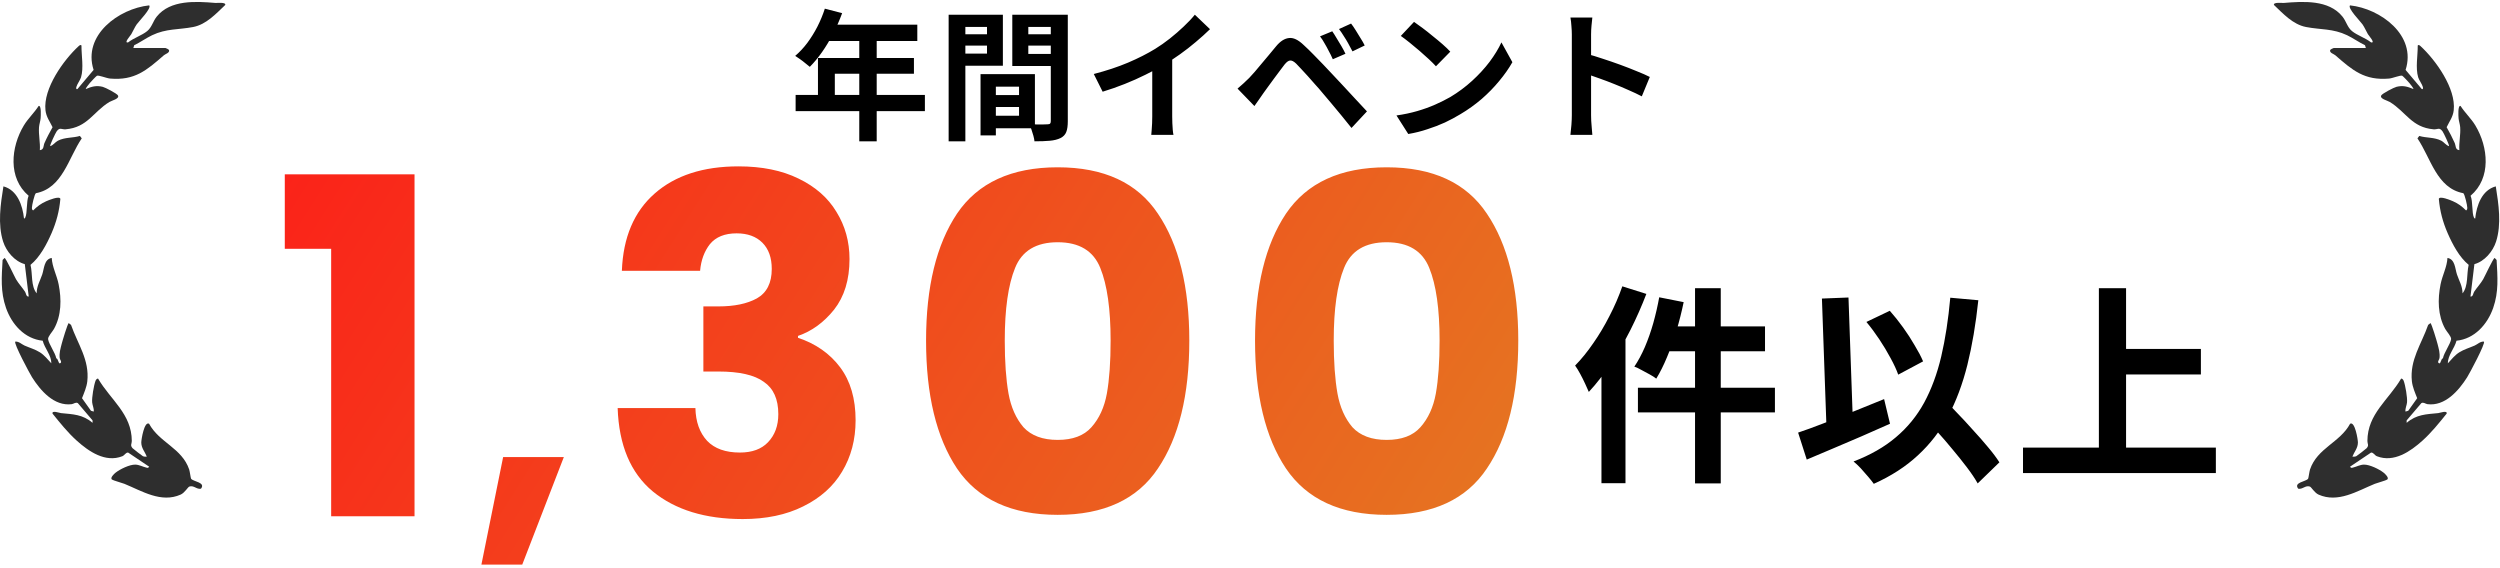
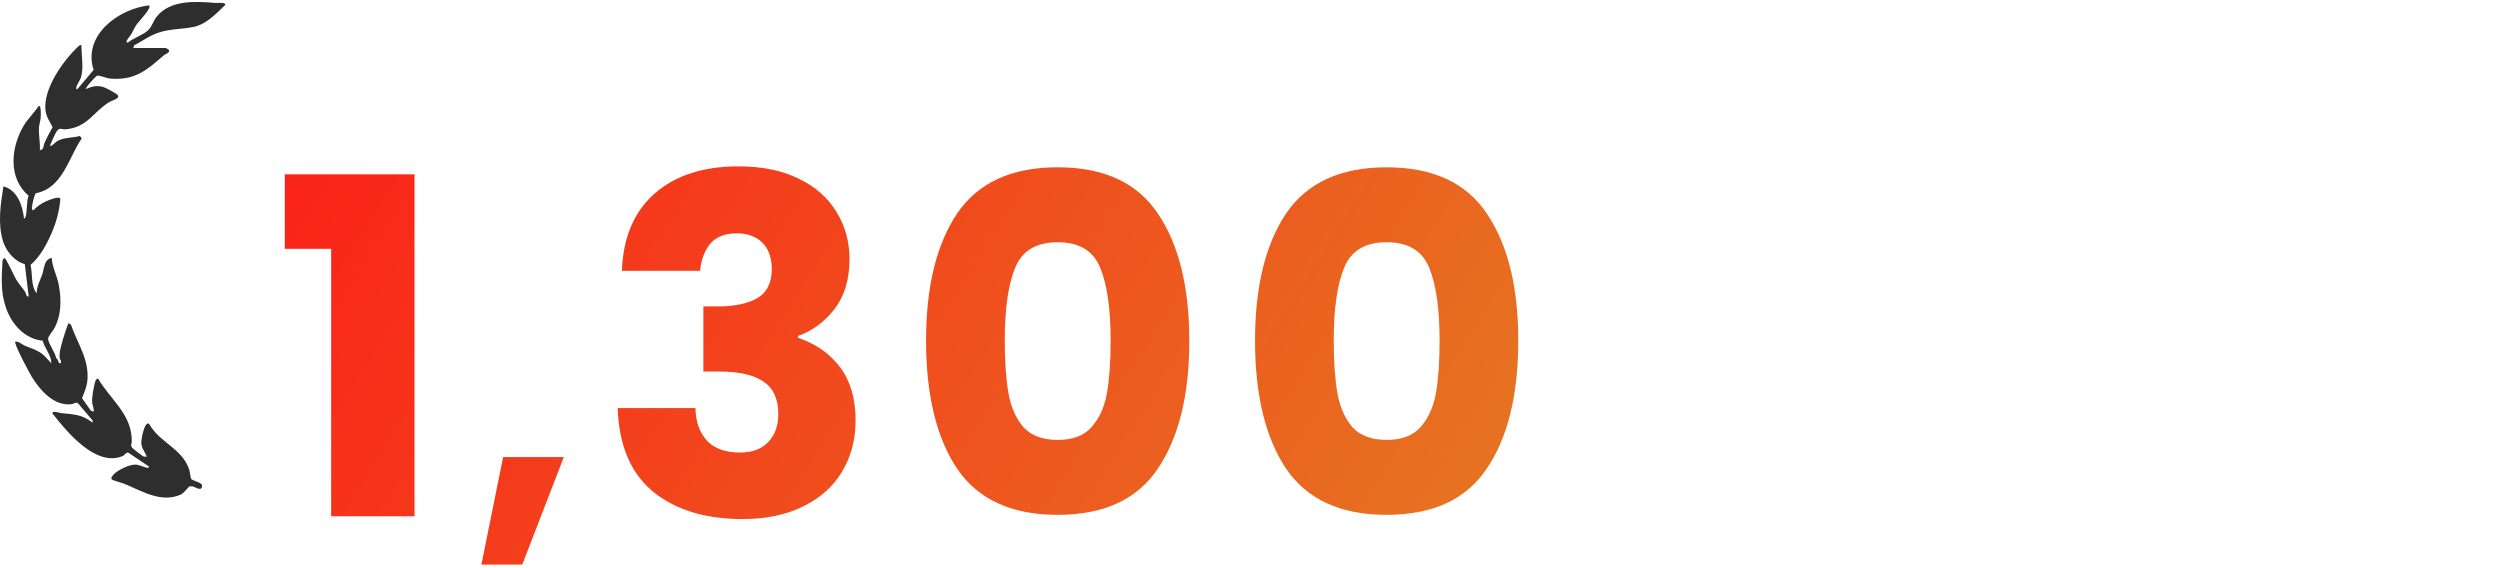
<svg xmlns="http://www.w3.org/2000/svg" width="427" height="97" viewBox="0 0 427 97" fill="none">
-   <path d="M140.884 1.48L143.836 2.248C143.404 3.432 142.892 4.592 142.3 5.728C141.724 6.864 141.092 7.92 140.404 8.896C139.732 9.856 139.036 10.696 138.316 11.416C138.124 11.256 137.876 11.056 137.572 10.816C137.268 10.56 136.956 10.32 136.636 10.096C136.332 9.872 136.06 9.688 135.82 9.544C136.556 8.92 137.244 8.184 137.884 7.336C138.524 6.472 139.1 5.544 139.612 4.552C140.124 3.544 140.548 2.52 140.884 1.48ZM141.412 4.216H156.676V7H140.02L141.412 4.216ZM139.708 9.904H156.1V12.592H142.588V17.632H139.708V9.904ZM135.892 16.216H157.972V18.976H135.892V16.216ZM146.764 5.656H149.74V24.136H146.764V5.656ZM168.844 16.24H175.396V18.28H168.844V16.24ZM168.676 12.664H176.764V21.904H168.676V19.768H174.052V14.8H168.676V12.664ZM167.476 12.664H170.092V23.128H167.476V12.664ZM163.468 5.848H169.468V7.792H163.468V5.848ZM174.604 5.848H180.652V7.792H174.604V5.848ZM179.476 2.512H182.38V20.728C182.38 21.496 182.292 22.104 182.116 22.552C181.94 23 181.612 23.344 181.132 23.584C180.636 23.824 180.028 23.976 179.308 24.04C178.604 24.104 177.732 24.136 176.692 24.136C176.66 23.848 176.596 23.528 176.5 23.176C176.404 22.824 176.292 22.464 176.164 22.096C176.036 21.744 175.9 21.44 175.756 21.184C176.188 21.216 176.612 21.24 177.028 21.256C177.46 21.256 177.844 21.256 178.18 21.256C178.532 21.24 178.772 21.232 178.9 21.232C179.124 21.232 179.276 21.192 179.356 21.112C179.436 21.032 179.476 20.888 179.476 20.68V2.512ZM163.684 2.512H171.292V11.224H163.684V9.16H168.58V4.6H163.684V2.512ZM181.012 2.512V4.6H175.636V9.208H181.012V11.272H172.9V2.512H181.012ZM162.028 2.512H164.884V24.136H162.028V2.512ZM186.82 12.64C188.98 12.08 190.932 11.432 192.676 10.696C194.436 9.944 195.98 9.16 197.308 8.344C198.14 7.832 198.972 7.248 199.804 6.592C200.652 5.92 201.444 5.232 202.18 4.528C202.932 3.824 203.564 3.152 204.076 2.512L206.668 4.984C205.932 5.704 205.124 6.432 204.244 7.168C203.38 7.904 202.476 8.608 201.532 9.28C200.588 9.952 199.652 10.568 198.724 11.128C197.812 11.656 196.788 12.2 195.652 12.76C194.532 13.32 193.348 13.848 192.1 14.344C190.852 14.84 189.596 15.28 188.332 15.664L186.82 12.64ZM196.804 9.88L200.212 9.088V19.888C200.212 20.24 200.22 20.624 200.236 21.04C200.252 21.456 200.276 21.84 200.308 22.192C200.34 22.56 200.38 22.84 200.428 23.032H196.636C196.668 22.84 196.692 22.56 196.708 22.192C196.74 21.84 196.764 21.456 196.78 21.04C196.796 20.624 196.804 20.24 196.804 19.888V9.88ZM227.548 5.344C227.772 5.664 228.02 6.056 228.292 6.52C228.58 6.984 228.86 7.448 229.132 7.912C229.404 8.376 229.628 8.8 229.804 9.184L227.644 10.12C227.42 9.608 227.188 9.136 226.948 8.704C226.724 8.256 226.492 7.832 226.252 7.432C226.028 7.016 225.764 6.608 225.46 6.208L227.548 5.344ZM230.764 4.024C231.004 4.328 231.268 4.712 231.556 5.176C231.844 5.624 232.124 6.08 232.396 6.544C232.684 6.992 232.916 7.4 233.092 7.768L231.004 8.776C230.748 8.264 230.5 7.8 230.26 7.384C230.02 6.952 229.772 6.544 229.516 6.16C229.276 5.76 229.004 5.36 228.7 4.96L230.764 4.024ZM211.372 15.136C211.74 14.832 212.068 14.544 212.356 14.272C212.644 14 212.98 13.68 213.364 13.312C213.636 13.024 213.948 12.68 214.3 12.28C214.652 11.88 215.028 11.432 215.428 10.936C215.844 10.44 216.268 9.936 216.7 9.424C217.132 8.896 217.556 8.384 217.972 7.888C218.676 7.04 219.404 6.576 220.156 6.496C220.908 6.4 221.748 6.8 222.676 7.696C223.22 8.192 223.772 8.728 224.332 9.304C224.908 9.88 225.468 10.456 226.012 11.032C226.572 11.608 227.092 12.16 227.572 12.688C228.116 13.248 228.724 13.896 229.396 14.632C230.084 15.368 230.78 16.12 231.484 16.888C232.204 17.656 232.868 18.368 233.476 19.024L230.836 21.856C230.308 21.184 229.74 20.48 229.132 19.744C228.524 19.008 227.932 18.296 227.356 17.608C226.78 16.904 226.252 16.28 225.772 15.736C225.436 15.32 225.052 14.88 224.62 14.416C224.204 13.936 223.788 13.464 223.372 13C222.956 12.536 222.572 12.12 222.22 11.752C221.868 11.384 221.588 11.088 221.38 10.864C220.98 10.48 220.636 10.304 220.348 10.336C220.076 10.352 219.764 10.576 219.412 11.008C219.188 11.312 218.916 11.672 218.596 12.088C218.276 12.504 217.948 12.944 217.612 13.408C217.276 13.872 216.948 14.32 216.628 14.752C216.324 15.184 216.052 15.56 215.812 15.88C215.54 16.264 215.268 16.656 214.996 17.056C214.724 17.44 214.476 17.792 214.252 18.112L211.372 15.136ZM241.516 3.736C241.932 4.024 242.42 4.376 242.98 4.792C243.54 5.208 244.116 5.664 244.708 6.16C245.316 6.64 245.884 7.112 246.412 7.576C246.94 8.04 247.372 8.456 247.708 8.824L245.26 11.32C244.956 10.984 244.556 10.584 244.06 10.12C243.564 9.656 243.028 9.176 242.452 8.68C241.876 8.184 241.308 7.712 240.748 7.264C240.188 6.816 239.692 6.44 239.26 6.136L241.516 3.736ZM238.516 19.72C239.764 19.544 240.94 19.296 242.044 18.976C243.148 18.656 244.172 18.288 245.116 17.872C246.06 17.456 246.924 17.024 247.708 16.576C249.068 15.76 250.316 14.832 251.452 13.792C252.588 12.752 253.58 11.672 254.428 10.552C255.276 9.416 255.948 8.312 256.444 7.24L258.316 10.624C257.708 11.696 256.956 12.768 256.06 13.84C255.18 14.912 254.18 15.936 253.06 16.912C251.94 17.872 250.732 18.736 249.436 19.504C248.62 20 247.74 20.472 246.796 20.92C245.852 21.352 244.852 21.736 243.796 22.072C242.756 22.424 241.668 22.696 240.532 22.888L238.516 19.72ZM268.468 19.672C268.468 19.368 268.468 18.872 268.468 18.184C268.468 17.48 268.468 16.672 268.468 15.76C268.468 14.832 268.468 13.864 268.468 12.856C268.468 11.848 268.468 10.88 268.468 9.952C268.468 9.008 268.468 8.176 268.468 7.456C268.468 6.736 268.468 6.208 268.468 5.872C268.468 5.456 268.444 4.976 268.396 4.432C268.364 3.888 268.308 3.408 268.228 2.992H271.972C271.924 3.408 271.876 3.872 271.828 4.384C271.78 4.88 271.756 5.376 271.756 5.872C271.756 6.32 271.756 6.928 271.756 7.696C271.756 8.464 271.756 9.32 271.756 10.264C271.756 11.192 271.756 12.144 271.756 13.12C271.756 14.08 271.756 15.008 271.756 15.904C271.756 16.8 271.756 17.584 271.756 18.256C271.756 18.912 271.756 19.384 271.756 19.672C271.756 19.896 271.764 20.216 271.78 20.632C271.796 21.032 271.828 21.448 271.876 21.88C271.924 22.312 271.956 22.696 271.972 23.032H268.228C268.292 22.552 268.348 21.992 268.396 21.352C268.444 20.712 268.468 20.152 268.468 19.672ZM271.036 9.208C271.836 9.416 272.732 9.688 273.724 10.024C274.716 10.344 275.716 10.688 276.724 11.056C277.732 11.424 278.676 11.792 279.556 12.16C280.452 12.512 281.196 12.84 281.788 13.144L280.42 16.456C279.748 16.104 279.004 15.752 278.188 15.4C277.372 15.032 276.54 14.68 275.692 14.344C274.86 14.008 274.036 13.696 273.22 13.408C272.42 13.12 271.692 12.864 271.036 12.64V9.208Z" fill="black" />
-   <path d="M289.513 49.229H293.905V82.566H289.513V49.229ZM283.393 50.777L287.569 51.605C287.233 53.237 286.825 54.857 286.345 56.465C285.865 58.073 285.325 59.585 284.725 61.001C284.149 62.393 283.537 63.617 282.889 64.673C282.625 64.457 282.253 64.217 281.773 63.953C281.317 63.689 280.849 63.437 280.369 63.197C279.913 62.933 279.505 62.741 279.145 62.621C279.793 61.661 280.393 60.545 280.945 59.273C281.497 57.977 281.977 56.609 282.385 55.169C282.793 53.705 283.129 52.241 283.393 50.777ZM284.797 55.745H301.465V59.993H283.717L284.797 55.745ZM279.757 66.221H303.157V70.433H279.757V66.221ZM277.093 48.905L281.197 50.201C280.429 52.217 279.529 54.257 278.497 56.321C277.465 58.361 276.337 60.293 275.113 62.117C273.913 63.941 272.665 65.549 271.369 66.941C271.225 66.581 271.021 66.125 270.757 65.573C270.493 64.997 270.205 64.421 269.893 63.845C269.581 63.269 269.293 62.801 269.029 62.441C270.109 61.337 271.141 60.065 272.125 58.625C273.133 57.185 274.057 55.637 274.897 53.981C275.761 52.325 276.493 50.633 277.093 48.905ZM273.529 58.877L277.633 54.773V54.809V82.529H273.529V58.877ZM318.781 54.989L322.777 53.081C323.545 53.945 324.301 54.893 325.045 55.925C325.789 56.957 326.449 57.977 327.025 58.985C327.625 59.969 328.105 60.881 328.465 61.721L324.217 63.989C323.929 63.173 323.497 62.237 322.921 61.181C322.345 60.101 321.697 59.021 320.977 57.941C320.257 56.861 319.525 55.877 318.781 54.989ZM307.117 73.889C308.341 73.481 309.757 72.965 311.365 72.341C312.997 71.717 314.701 71.045 316.477 70.325C318.277 69.605 320.053 68.885 321.805 68.165L322.813 72.377C321.205 73.097 319.573 73.817 317.917 74.537C316.261 75.257 314.629 75.954 313.021 76.626C311.437 77.297 309.961 77.921 308.593 78.498L307.117 73.889ZM328.213 70.685L331.525 67.626C332.341 68.489 333.217 69.413 334.153 70.397C335.113 71.381 336.049 72.389 336.961 73.421C337.897 74.43 338.761 75.413 339.553 76.374C340.345 77.309 340.993 78.174 341.497 78.966L337.789 82.566C337.333 81.749 336.721 80.838 335.953 79.829C335.209 78.846 334.393 77.826 333.505 76.769C332.641 75.713 331.741 74.669 330.805 73.637C329.893 72.581 329.029 71.597 328.213 70.685ZM333.109 50.849L337.897 51.281C337.465 55.361 336.841 59.045 336.025 62.333C335.209 65.597 334.117 68.513 332.749 71.082C331.381 73.626 329.653 75.858 327.565 77.778C325.501 79.698 322.993 81.317 320.041 82.638C319.825 82.326 319.513 81.93 319.105 81.45C318.697 80.969 318.265 80.478 317.809 79.974C317.353 79.493 316.945 79.109 316.585 78.822C319.465 77.718 321.877 76.337 323.821 74.681C325.789 73.025 327.397 71.057 328.645 68.778C329.893 66.473 330.865 63.845 331.561 60.893C332.257 57.917 332.773 54.569 333.109 50.849ZM311.185 50.993L315.721 50.813L316.549 74.213L312.013 74.393L311.185 50.993ZM360.937 59.597H375.913V63.953H360.937V59.597ZM345.529 76.445H378.469V80.802H345.529V76.445ZM358.489 49.229H363.133V78.858H358.489V49.229Z" fill="black" />
  <path d="M48.642 42.495V29.775H70.802V88.175H56.562V42.495H48.642ZM96.305 78.063L89.201 96.431H82.225L85.936 78.063H96.305ZM106.216 46.255C106.429 40.549 108.296 36.149 111.816 33.055C115.336 29.962 120.109 28.415 126.136 28.415C130.136 28.415 133.549 29.109 136.376 30.495C139.256 31.882 141.416 33.775 142.856 36.175C144.349 38.575 145.096 41.269 145.096 44.255C145.096 47.775 144.216 50.655 142.456 52.895C140.696 55.082 138.642 56.575 136.296 57.375V57.695C139.336 58.709 141.736 60.389 143.496 62.735C145.256 65.082 146.136 68.095 146.136 71.775C146.136 75.082 145.362 78.015 143.816 80.575C142.322 83.082 140.109 85.055 137.176 86.495C134.296 87.935 130.856 88.655 126.856 88.655C120.456 88.655 115.336 87.082 111.496 83.935C107.709 80.789 105.709 76.042 105.496 69.695H118.776C118.829 72.042 119.496 73.909 120.776 75.295C122.056 76.629 123.922 77.295 126.376 77.295C128.456 77.295 130.056 76.709 131.176 75.535C132.349 74.309 132.936 72.709 132.936 70.735C132.936 68.175 132.109 66.335 130.456 65.215C128.856 64.042 126.269 63.455 122.696 63.455H120.136V52.335H122.696C125.416 52.335 127.602 51.882 129.256 50.975C130.962 50.015 131.816 48.335 131.816 45.935C131.816 44.015 131.282 42.522 130.216 41.455C129.149 40.389 127.682 39.855 125.816 39.855C123.789 39.855 122.269 40.469 121.256 41.695C120.296 42.922 119.736 44.442 119.576 46.255H106.216ZM158.173 58.175C158.173 49.002 159.933 41.775 163.453 36.495C167.026 31.215 172.76 28.575 180.653 28.575C188.546 28.575 194.253 31.215 197.773 36.495C201.346 41.775 203.133 49.002 203.133 58.175C203.133 67.455 201.346 74.735 197.773 80.015C194.253 85.295 188.546 87.935 180.653 87.935C172.76 87.935 167.026 85.295 163.453 80.015C159.933 74.735 158.173 67.455 158.173 58.175ZM189.693 58.175C189.693 52.789 189.106 48.655 187.933 45.775C186.76 42.842 184.333 41.375 180.653 41.375C176.973 41.375 174.546 42.842 173.373 45.775C172.2 48.655 171.613 52.789 171.613 58.175C171.613 61.802 171.826 64.815 172.253 67.215C172.68 69.562 173.533 71.482 174.813 72.975C176.146 74.415 178.093 75.135 180.653 75.135C183.213 75.135 185.133 74.415 186.413 72.975C187.746 71.482 188.626 69.562 189.053 67.215C189.48 64.815 189.693 61.802 189.693 58.175ZM214.361 58.175C214.361 49.002 216.121 41.775 219.641 36.495C223.214 31.215 228.947 28.575 236.841 28.575C244.734 28.575 250.441 31.215 253.961 36.495C257.534 41.775 259.321 49.002 259.321 58.175C259.321 67.455 257.534 74.735 253.961 80.015C250.441 85.295 244.734 87.935 236.841 87.935C228.947 87.935 223.214 85.295 219.641 80.015C216.121 74.735 214.361 67.455 214.361 58.175ZM245.881 58.175C245.881 52.789 245.294 48.655 244.121 45.775C242.947 42.842 240.521 41.375 236.841 41.375C233.161 41.375 230.734 42.842 229.561 45.775C228.387 48.655 227.801 52.789 227.801 58.175C227.801 61.802 228.014 64.815 228.441 67.215C228.867 69.562 229.721 71.482 231.001 72.975C232.334 74.415 234.281 75.135 236.841 75.135C239.401 75.135 241.321 74.415 242.601 72.975C243.934 71.482 244.814 69.562 245.241 67.215C245.667 64.815 245.881 61.802 245.881 58.175Z" fill="url(#paint0_linear_1211_10784)" />
-   <path d="M404.086 8.198L403.943 7.724C402.916 7.234 401.905 6.505 400.886 6.018C398.461 4.859 396.415 5.1 393.878 4.614C391.631 4.184 389.979 2.352 388.387 0.844C388.272 0.326 389.758 0.529 390.077 0.502C393.377 0.228 397.756 -0.077 400.096 2.838C400.746 3.649 400.923 4.655 401.721 5.31C402.616 6.043 404.031 6.488 404.969 7.234C405.811 7.436 404.576 6.072 404.444 5.844C404.122 5.291 403.884 4.704 403.521 4.171C403.185 3.677 400.917 1.395 401.381 0.917C406.559 1.466 412.784 5.999 410.876 11.941L413.631 15.204C413.878 15.309 413.865 15.038 413.827 14.868C413.725 14.421 413.173 13.69 413.025 13.207C412.542 11.612 412.968 9.447 412.948 7.783C413.063 7.575 413.301 7.761 413.416 7.866C416.028 10.267 419.506 15.131 419.097 18.833C418.969 19.985 418.347 20.754 417.885 21.726C418.383 22.609 418.868 23.519 419.277 24.45C419.467 24.88 419.332 25.585 420.058 25.647C419.966 24.336 420.294 23.04 420.2 21.727C420.162 21.209 419.968 20.716 419.926 20.218C419.895 19.839 419.77 17.967 420.26 18.09C421.005 19.259 422.082 20.25 422.791 21.429C425.012 25.122 425.537 30.413 421.974 33.435C422.391 34.398 422.164 36.382 422.561 37.188C422.589 37.246 422.72 37.356 422.765 37.323C423.001 35.077 423.906 32.465 426.28 31.831C426.764 34.871 427.285 38.287 426.324 41.278C425.784 42.957 424.348 44.656 422.628 45.114L421.956 50.65C422.421 50.691 422.398 50.115 422.578 49.84C423.056 49.112 423.689 48.448 424.124 47.7C424.395 47.236 425.828 44.123 426.084 44.057L426.42 44.401C426.58 47.282 426.806 49.834 425.835 52.599C424.841 55.43 422.643 57.878 419.571 58.194C419.221 59.534 418.084 60.672 418.096 62.055C418.689 61.405 419.294 60.653 420.041 60.181C420.864 59.662 421.805 59.405 422.682 59.016C423.183 58.793 423.62 58.295 424.255 58.347C424.56 58.634 421.782 63.818 421.39 64.436C419.934 66.738 417.603 69.418 414.609 69.031C414.276 68.989 413.931 68.64 413.567 68.854L411.053 71.805L411.058 72.222C412.735 70.769 414.404 70.764 416.455 70.558C416.715 70.531 418.025 70.037 417.893 70.641C416.599 72.246 415.301 73.867 413.769 75.25C411.709 77.108 408.872 79.062 405.98 77.928C405.574 77.769 405.385 77.257 404.976 77.299L401.385 79.711C401.577 79.987 401.656 79.916 401.925 79.851C402.507 79.712 403.101 79.37 403.751 79.356C404.728 79.334 406.365 80.132 407.133 80.741C407.362 80.922 408.111 81.624 407.741 81.906C407.523 82.073 406.038 82.465 405.618 82.636C402.597 83.875 399.33 85.96 396.008 84.477C395.305 84.163 394.77 83.181 394.521 83.102C393.743 82.853 393.296 83.619 392.537 83.472C391.691 82.378 393.824 82.28 394.222 81.774C394.294 81.684 394.44 80.52 394.549 80.193C395.787 76.522 399.665 75.596 401.396 72.376C402.219 71.891 402.736 75.077 402.732 75.589C402.726 76.545 402.104 77.178 401.787 77.992C402.022 78.012 402.232 78.01 402.457 77.917C402.56 77.875 404.128 76.663 404.224 76.551C404.669 76.034 404.35 75.837 404.352 75.318C404.37 70.682 407.964 68.326 410.112 64.665C410.3 64.62 410.487 64.88 410.549 65.044C410.84 65.817 411.195 67.908 411.123 68.717C411.076 69.25 410.787 69.744 410.855 70.298L411.327 70.159L412.857 68.011C412.501 67.129 412.058 66.088 411.952 65.132C411.551 61.473 413.585 58.777 414.73 55.492L415.119 55.189C415.304 55.209 416.23 58.331 416.336 58.758C416.543 59.588 416.767 60.274 416.667 61.156C416.636 61.43 416.188 61.878 416.608 62.053C416.9 62.176 416.894 61.282 417.253 61.195C417.428 60.246 418.527 58.774 418.649 57.937C418.712 57.495 417.907 56.654 417.647 56.187C416.359 53.875 416.34 51.113 416.849 48.561C417.159 47.006 417.942 45.62 418.028 44.055C419.339 44.273 419.313 45.875 419.649 46.874C420.022 47.981 420.598 48.859 420.599 50.101C421.621 48.863 421.273 46.762 421.651 45.238C420.047 43.927 418.891 41.735 418.061 39.83C417.233 37.931 416.732 36.049 416.552 33.968C416.684 33.401 418.59 34.203 418.969 34.372C419.884 34.779 420.498 35.246 421.206 35.946C421.402 35.812 421.408 35.699 421.413 35.476C421.421 35.133 420.977 33.144 420.73 32.997C416.171 32.133 415.188 26.994 412.899 23.631L413.215 23.218C414.446 23.592 415.766 23.415 416.973 24.032C417.439 24.27 417.784 24.827 418.291 24.959C418.398 24.836 417.37 22.686 417.188 22.439C416.625 21.668 416.362 22.147 415.65 22.085C411.902 21.761 410.971 19.128 408.189 17.423C407.769 17.166 406.411 16.871 406.715 16.302C406.892 15.969 408.885 14.936 409.323 14.829C410.426 14.557 411.181 14.781 412.199 15.205C412.296 15.114 411.625 14.305 411.52 14.179C411.347 13.974 410.446 13.005 410.302 12.937C410.014 12.802 408.659 13.366 408.069 13.418C403.851 13.787 401.804 11.999 398.868 9.436C398.602 9.204 397.851 9.032 397.993 8.553C398.024 8.447 398.522 8.199 398.598 8.199H404.08L404.086 8.198Z" fill="#2E2E2E" />
  <path d="M22.777 8.198L22.921 7.724C23.947 7.234 24.958 6.505 25.977 6.018C28.402 4.859 30.448 5.1 32.985 4.614C35.233 4.184 36.885 2.352 38.476 0.844C38.591 0.326 37.106 0.529 36.787 0.502C33.486 0.228 29.107 -0.077 26.767 2.838C26.117 3.649 25.94 4.655 25.142 5.31C24.247 6.043 22.832 6.488 21.894 7.234C21.052 7.436 22.288 6.072 22.42 5.844C22.742 5.291 22.98 4.704 23.342 4.171C23.678 3.677 25.946 1.395 25.483 0.917C20.304 1.466 14.079 5.999 15.988 11.941L13.233 15.204C12.985 15.309 12.998 15.038 13.037 14.868C13.138 14.421 13.69 13.69 13.838 13.207C14.322 11.612 13.895 9.447 13.916 7.783C13.8 7.575 13.562 7.761 13.447 7.866C10.836 10.267 7.357 15.131 7.767 18.833C7.894 19.985 8.516 20.754 8.978 21.726C8.481 22.609 7.995 23.519 7.586 24.45C7.396 24.88 7.532 25.585 6.805 25.647C6.897 24.336 6.569 23.04 6.664 21.727C6.701 21.209 6.895 20.716 6.937 20.218C6.969 19.839 7.093 17.967 6.603 18.09C5.858 19.259 4.781 20.25 4.072 21.429C1.851 25.122 1.327 30.413 4.889 33.435C4.472 34.398 4.699 36.382 4.302 37.188C4.274 37.246 4.144 37.356 4.099 37.323C3.862 35.077 2.957 32.465 0.583 31.831C0.099 34.871 -0.422 38.287 0.54 41.278C1.079 42.957 2.515 44.656 4.235 45.114L4.907 50.65C4.442 50.691 4.466 50.115 4.285 49.84C3.808 49.112 3.175 48.448 2.739 47.7C2.468 47.236 1.036 44.123 0.779 44.057L0.443 44.401C0.283 47.282 0.057 49.834 1.028 52.599C2.022 55.43 4.22 57.878 7.292 58.194C7.642 59.534 8.779 60.672 8.767 62.055C8.174 61.405 7.569 60.653 6.822 60.181C5.999 59.662 5.058 59.405 4.181 59.016C3.68 58.793 3.243 58.295 2.608 58.347C2.304 58.634 5.082 63.818 5.474 64.436C6.93 66.738 9.26 69.418 12.254 69.031C12.587 68.989 12.932 68.64 13.296 68.854L15.81 71.805L15.806 72.222C14.129 70.769 12.46 70.764 10.408 70.558C10.148 70.531 8.838 70.037 8.971 70.641C10.265 72.246 11.562 73.867 13.094 75.25C15.154 77.108 17.991 79.062 20.883 77.928C21.289 77.769 21.479 77.257 21.888 77.299L25.478 79.711C25.287 79.987 25.207 79.916 24.938 79.851C24.356 79.712 23.762 79.37 23.112 79.356C22.135 79.334 20.499 80.132 19.73 80.741C19.502 80.922 18.752 81.624 19.122 81.906C19.34 82.073 20.825 82.465 21.245 82.636C24.266 83.875 27.533 85.96 30.855 84.477C31.559 84.163 32.094 83.181 32.343 83.102C33.12 82.853 33.567 83.619 34.326 83.472C35.172 82.378 33.039 82.28 32.641 81.774C32.57 81.684 32.423 80.52 32.315 80.193C31.076 76.522 27.198 75.596 25.467 72.376C24.644 71.891 24.128 75.077 24.131 75.589C24.137 76.545 24.759 77.178 25.077 77.992C24.842 78.012 24.632 78.01 24.406 77.917C24.303 77.875 22.735 76.663 22.639 76.551C22.194 76.034 22.513 75.837 22.512 75.318C22.493 70.682 18.9 68.326 16.751 64.665C16.563 64.62 16.377 64.88 16.314 65.044C16.023 65.817 15.669 67.908 15.74 68.717C15.787 69.25 16.076 69.744 16.008 70.298L15.537 70.159L14.006 68.011C14.362 67.129 14.805 66.088 14.911 65.132C15.312 61.473 13.278 58.777 12.133 55.492L11.744 55.189C11.559 55.209 10.633 58.331 10.528 58.758C10.321 59.588 10.097 60.274 10.196 61.156C10.227 61.43 10.675 61.878 10.255 62.053C9.963 62.176 9.969 61.282 9.61 61.195C9.436 60.246 8.336 58.774 8.215 57.937C8.151 57.495 8.957 56.654 9.216 56.187C10.504 53.875 10.523 51.113 10.014 48.561C9.705 47.006 8.921 45.62 8.835 44.055C7.524 44.273 7.55 45.875 7.214 46.874C6.841 47.981 6.265 48.859 6.264 50.101C5.242 48.863 5.59 46.762 5.212 45.238C6.816 43.927 7.972 41.735 8.803 39.83C9.63 37.931 10.131 36.049 10.311 33.968C10.179 33.401 8.274 34.203 7.894 34.372C6.979 34.779 6.365 35.246 5.657 35.946C5.461 35.812 5.455 35.699 5.45 35.476C5.443 35.133 5.886 33.144 6.133 32.997C10.693 32.133 11.676 26.994 13.964 23.631L13.648 23.218C12.418 23.592 11.097 23.415 9.89 24.032C9.425 24.27 9.079 24.827 8.572 24.959C8.465 24.836 9.493 22.686 9.675 22.439C10.238 21.668 10.501 22.147 11.214 22.085C14.961 21.761 15.893 19.128 18.674 17.423C19.094 17.166 20.452 16.871 20.149 16.302C19.971 15.969 17.979 14.936 17.54 14.829C16.437 14.557 15.683 14.781 14.664 15.205C14.567 15.114 15.238 14.305 15.344 14.179C15.516 13.974 16.417 13.005 16.562 12.937C16.849 12.802 18.204 13.366 18.794 13.418C23.012 13.787 25.059 11.999 27.995 9.436C28.261 9.204 29.012 9.032 28.871 8.553C28.84 8.447 28.342 8.199 28.265 8.199H22.784L22.777 8.198Z" fill="#2E2E2E" />
  <defs>
    <linearGradient id="paint0_linear_1211_10784" x1="46.482" y1="29.175" x2="242.369" y2="153.125" gradientUnits="userSpaceOnUse">
      <stop stop-color="#FB2219" />
      <stop offset="1" stop-color="#E37E22" />
    </linearGradient>
  </defs>
</svg>